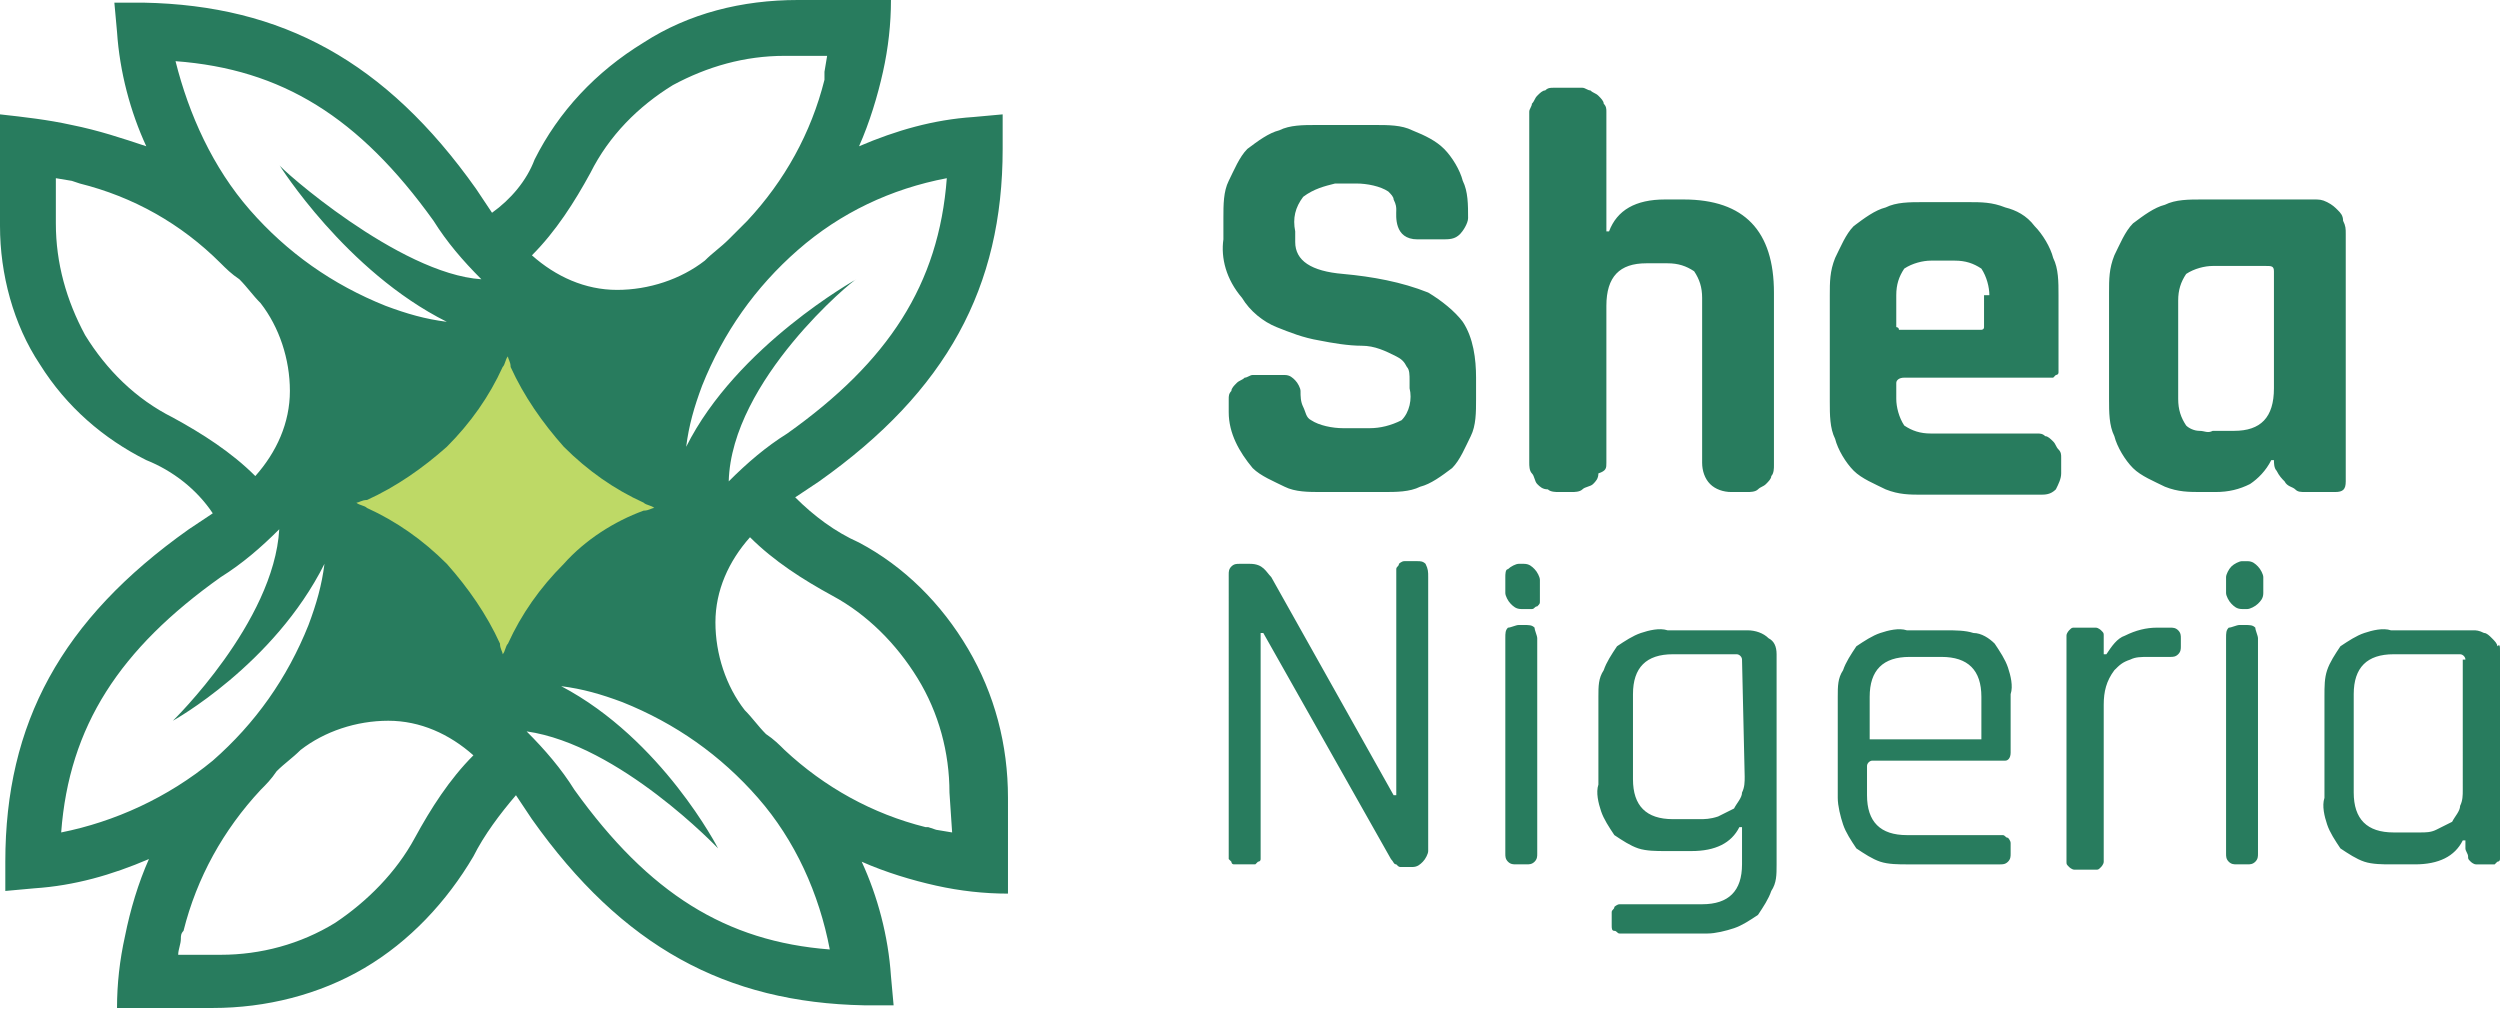
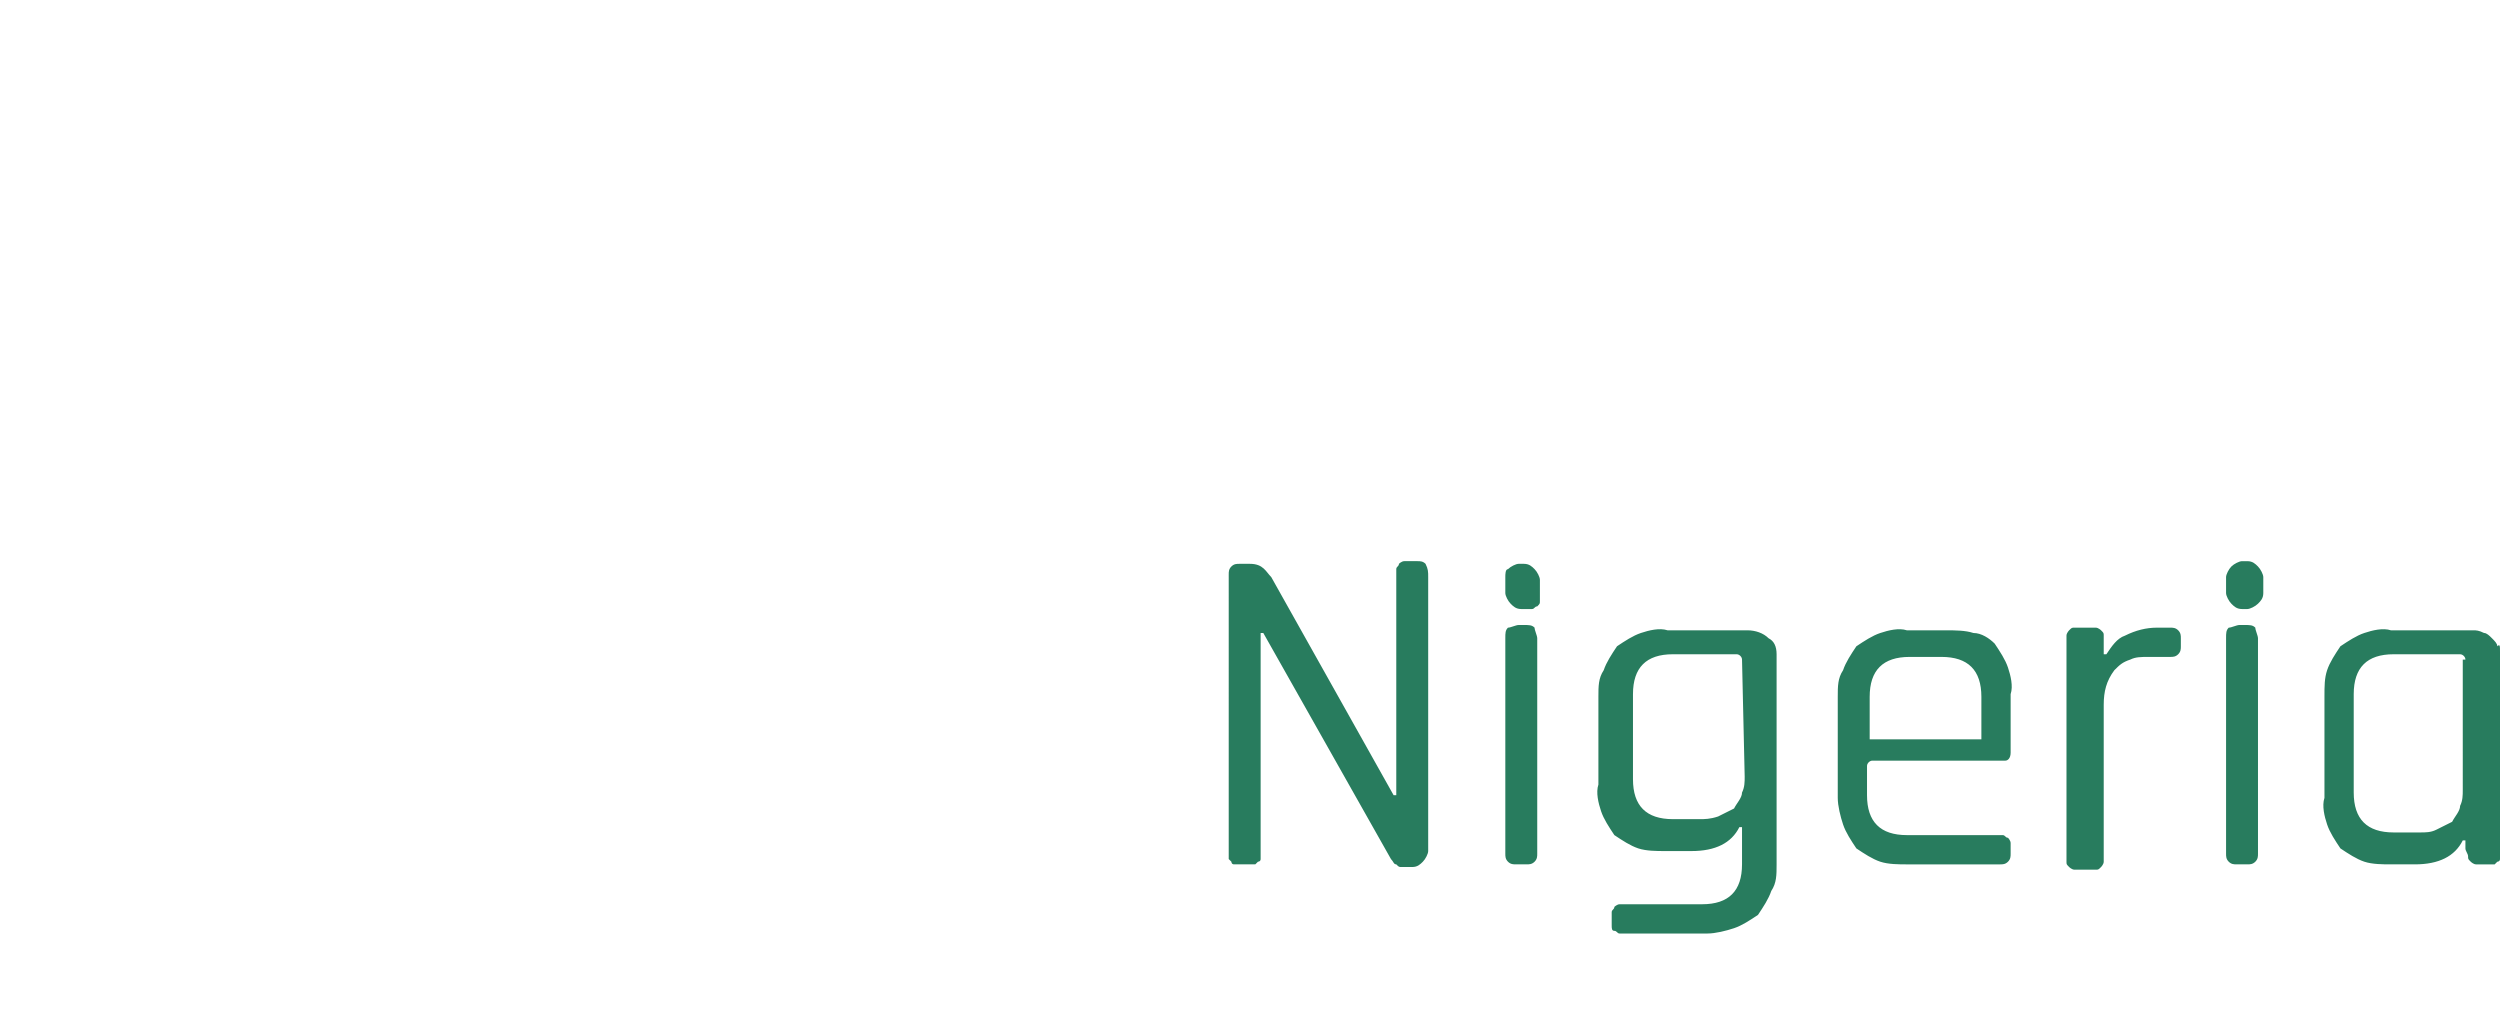
<svg xmlns="http://www.w3.org/2000/svg" xmlns:xlink="http://www.w3.org/1999/xlink" version="1.1" id="Layer_1" x="0px" y="0px" viewBox="0 0 94 38" style="enable-background:new 0 0 94 38;" xml:space="preserve">
  <style type="text/css">
	.st0{clip-path:url(#SVGID_2_);}
	.st1{fill:#287C5E;}
	.st2{fill:#BED966;}
</style>
  <g>
    <defs>
      <rect id="SVGID_1_" x="0" y="0" width="94" height="38" />
    </defs>
    <clipPath id="SVGID_2_">
      <use xlink:href="#SVGID_1_" style="overflow:visible;" />
    </clipPath>
    <g class="st0">
-       <path class="st1" d="M35.8,31.3l-0.6-0.1l-0.3-0.1h-0.1c-2-0.5-3.8-1.5-5.3-2.9c-0.2-0.2-0.4-0.4-0.7-0.6    c-0.3-0.3-0.5-0.6-0.8-0.9c-0.7-0.9-1.1-2.1-1.1-3.3c0-1.2,0.5-2.3,1.3-3.2c0.9,0.9,2,1.6,3.1,2.2c1.3,0.7,2.4,1.8,3.2,3.1    c0.8,1.3,1.2,2.8,1.2,4.3L35.8,31.3z M21.6,29.7c-0.5-0.8-1.1-1.5-1.8-2.2c3.5,0.5,7.2,4.4,7.2,4.4s-2.1-4.1-5.9-6.1    c0.8,0.1,1.5,0.3,2.3,0.6c2,0.8,3.7,2,5.1,3.6c1.4,1.6,2.3,3.6,2.7,5.7C27.3,35.4,24.4,33.6,21.6,29.7 M8.3,35.9H6.7    c0-0.2,0.1-0.4,0.1-0.6c0-0.1,0-0.2,0.1-0.3V35c0.5-2,1.5-3.8,2.9-5.3c0.2-0.2,0.4-0.4,0.6-0.7c0.3-0.3,0.6-0.5,0.9-0.8    c0.9-0.7,2.1-1.1,3.3-1.1c1.2,0,2.3,0.5,3.2,1.3c-0.9,0.9-1.6,2-2.2,3.1c-0.7,1.3-1.8,2.4-3,3.2C11.3,35.5,9.8,35.9,8.3,35.9z     M2.3,31.3c0.3-4,2.2-6.9,6-9.6c0.8-0.5,1.5-1.1,2.2-1.8c-0.2,3.5-4,7.2-4,7.2c0,0,3.8-2.1,5.7-5.9c-0.1,0.8-0.3,1.5-0.6,2.3    c-0.8,2-2,3.7-3.6,5.1C6.3,30,4.3,30.9,2.3,31.3 M2.1,8.4V6.7l0.6,0.1L3,6.9H3c2,0.5,3.8,1.5,5.3,3c0.2,0.2,0.4,0.4,0.7,0.6    c0.3,0.3,0.5,0.6,0.8,0.9c0.7,0.9,1.1,2.1,1.1,3.3c0,1.2-0.5,2.3-1.3,3.2c-0.9-0.9-2-1.6-3.1-2.2C5.1,15,4,13.9,3.2,12.6    C2.5,11.3,2.1,9.9,2.1,8.4 M16.3,8.3c0.5,0.8,1.1,1.5,1.8,2.2c-3.1-0.2-7.6-4.2-7.6-4.3c0,0,2.5,4,6.3,5.9    c-0.8-0.1-1.5-0.3-2.3-0.6c-2-0.8-3.7-2-5.1-3.6C8,6.3,7.1,4.3,6.6,2.3C10.6,2.6,13.5,4.4,16.3,8.3 M29.5,2.1h1.6L31,2.7    C31,2.8,31,2.9,31,3V3c-0.5,2-1.5,3.8-2.9,5.3c-0.2,0.2-0.4,0.4-0.7,0.7c-0.3,0.3-0.6,0.5-0.9,0.8c-0.9,0.7-2.1,1.1-3.3,1.1    c-1.2,0-2.3-0.5-3.2-1.3c0.9-0.9,1.6-2,2.2-3.1C22.9,5.1,24,4,25.3,3.2C26.6,2.5,28,2.1,29.5,2.1 M35.6,6.7c-0.3,4-2.2,6.9-6,9.6    c-0.8,0.5-1.5,1.1-2.2,1.8c0.1-3.8,4.7-7.6,4.8-7.6c0,0-4.5,2.5-6.4,6.3c0.1-0.8,0.3-1.5,0.6-2.3c0.8-2,2-3.7,3.6-5.1    C31.6,8,33.5,7.1,35.6,6.7z M29.9,18.7c0.3-0.2,0.6-0.4,0.9-0.6l0,0c4.8-3.4,6.9-7.3,6.9-12.5V4.3l-1.1,0.1    c-1.5,0.1-2.9,0.5-4.3,1.1c0.4-0.9,0.7-1.9,0.9-2.8c0.2-0.9,0.3-1.8,0.3-2.7h-3.5c-2.1,0-4.1,0.5-5.8,1.6    c-1.8,1.1-3.2,2.6-4.1,4.4c-0.3,0.8-0.9,1.5-1.6,2c-0.2-0.3-0.4-0.6-0.6-0.9l0,0c-3.4-4.8-7.3-6.9-12.5-7H4.3l0.1,1.1    c0.1,1.5,0.5,3,1.1,4.3C4.6,5.2,3.7,4.9,2.7,4.7C1.8,4.5,0.9,4.4,0,4.3v4.2c0,1.8,0.5,3.7,1.5,5.2c1,1.6,2.4,2.8,4,3.6    c1,0.4,1.9,1.1,2.5,2c-0.3,0.2-0.6,0.4-0.9,0.6l0,0c-4.8,3.4-6.9,7.3-6.9,12.5v1.1l1.1-0.1c1.5-0.1,2.9-0.5,4.3-1.1    c-0.4,0.9-0.7,1.9-0.9,2.9c-0.2,0.9-0.3,1.8-0.3,2.7h3.6c2,0,4-0.5,5.7-1.5c1.7-1,3.1-2.5,4.1-4.2c0.4-0.8,1-1.6,1.6-2.3    c0.2,0.3,0.4,0.6,0.6,0.9l0,0c3.4,4.8,7.3,6.9,12.5,7h1.1l-0.1-1.1c-0.1-1.5-0.5-3-1.1-4.3c0.9,0.4,1.9,0.7,2.8,0.9    c0.9,0.2,1.8,0.3,2.7,0.3V30c0-2-0.5-3.9-1.5-5.6c-1-1.7-2.4-3.1-4.1-4C31.4,20,30.6,19.4,29.9,18.7" />
-       <path class="st2" d="M21.2,21.2c-0.9,0.9-1.6,1.9-2.1,3c-0.1,0.1-0.1,0.3-0.2,0.4c0-0.1-0.1-0.2-0.1-0.4c-0.5-1.1-1.2-2.1-2-3    c-0.9-0.9-1.9-1.6-3-2.1c-0.1-0.1-0.3-0.1-0.4-0.2c0.1,0,0.2-0.1,0.4-0.1c1.1-0.5,2.1-1.2,3-2c0.9-0.9,1.6-1.9,2.1-3    c0.1-0.1,0.1-0.3,0.2-0.4c0,0.1,0.1,0.2,0.1,0.4c0.5,1.1,1.2,2.1,2,3c0.9,0.9,1.9,1.6,3,2.1c0.1,0.1,0.3,0.1,0.4,0.2    c-0.1,0-0.2,0.1-0.4,0.1C23.1,19.6,22,20.3,21.2,21.2" />
-       <path class="st1" d="M85.5,10.2c0-0.2-0.1-0.2-0.3-0.2h-2c-0.3,0-0.7,0.1-1,0.3c-0.2,0.3-0.3,0.6-0.3,1v3.7c0,0.4,0.1,0.7,0.3,1    c0.1,0.1,0.3,0.2,0.5,0.2c0.2,0,0.3,0.1,0.5,0H84c1,0,1.5-0.5,1.5-1.6V10.2z M87.8,18.5h-1.1c-0.2,0-0.3,0-0.4-0.1    c-0.1-0.1-0.3-0.1-0.4-0.3c-0.1-0.1-0.2-0.2-0.3-0.4c-0.1-0.1-0.1-0.3-0.1-0.4h-0.1c-0.2,0.4-0.5,0.7-0.8,0.9    c-0.4,0.2-0.8,0.3-1.3,0.3h-0.5c-0.5,0-0.9,0-1.4-0.2c-0.4-0.2-0.9-0.4-1.2-0.7c-0.3-0.3-0.6-0.8-0.7-1.2    c-0.2-0.4-0.2-0.9-0.2-1.4v-4c0-0.5,0-0.9,0.2-1.4c0.2-0.4,0.4-0.9,0.7-1.2c0.4-0.3,0.8-0.6,1.2-0.7c0.4-0.2,0.9-0.2,1.4-0.2H87    c0.2,0,0.3,0,0.5,0.1c0.2,0.1,0.3,0.2,0.4,0.3C88,8,88.1,8.1,88.1,8.3c0.1,0.2,0.1,0.3,0.1,0.5v9.3C88.2,18.4,88.1,18.5,87.8,18.5    z M74.8,11.1c0-0.3-0.1-0.7-0.3-1c-0.3-0.2-0.6-0.3-1-0.3h-0.9c-0.3,0-0.7,0.1-1,0.3c-0.2,0.3-0.3,0.6-0.3,1v1c0,0,0,0.1,0,0.1    c0,0,0,0.1,0,0.1c0,0,0.1,0,0.1,0.1c0,0,0.1,0,0.1,0h2.9c0,0,0.1,0,0.1,0c0,0,0.1,0,0.1-0.1c0,0,0-0.1,0-0.1c0,0,0-0.1,0-0.1V11.1    z M76.5,8.5c0.3,0.3,0.6,0.8,0.7,1.2c0.2,0.4,0.2,0.9,0.2,1.4v2.7c0,0.1,0,0.1,0,0.2c0,0.1-0.1,0.1-0.1,0.1c0,0-0.1,0.1-0.1,0.1    s-0.1,0-0.2,0h-5.4c-0.2,0-0.3,0.1-0.3,0.2V15c0,0.3,0.1,0.7,0.3,1c0.3,0.2,0.6,0.3,1,0.3h4c0.1,0,0.2,0,0.3,0.1    c0.1,0,0.2,0.1,0.3,0.2c0.1,0.1,0.1,0.2,0.2,0.3s0.1,0.2,0.1,0.3v0.6c0,0.2-0.1,0.4-0.2,0.6c-0.2,0.2-0.4,0.2-0.6,0.2h-4.4    c-0.5,0-0.9,0-1.4-0.2c-0.4-0.2-0.9-0.4-1.2-0.7c-0.3-0.3-0.6-0.8-0.7-1.2c-0.2-0.4-0.2-0.9-0.2-1.4v-4c0-0.5,0-0.9,0.2-1.4    c0.2-0.4,0.4-0.9,0.7-1.2c0.4-0.3,0.8-0.6,1.2-0.7c0.4-0.2,0.9-0.2,1.4-0.2h1.7c0.5,0,0.9,0,1.4,0.2C75.8,7.9,76.2,8.1,76.5,8.5     M60.4,17.4v-5.9c0-1.1,0.5-1.6,1.5-1.6h0.8c0.4,0,0.7,0.1,1,0.3c0.2,0.3,0.3,0.6,0.3,1v6.2c0,0.3,0.1,0.6,0.3,0.8    c0.2,0.2,0.5,0.3,0.8,0.3h0.6c0.1,0,0.3,0,0.4-0.1c0.1-0.1,0.2-0.1,0.3-0.2c0.1-0.1,0.2-0.2,0.2-0.3c0.1-0.1,0.1-0.3,0.1-0.4v-6.5    c0-2.3-1.1-3.5-3.4-3.5h-0.7c-1.1,0-1.8,0.4-2.1,1.2h-0.1V4.2c0-0.1,0-0.2-0.1-0.3c0-0.1-0.1-0.2-0.2-0.3    c-0.1-0.1-0.2-0.1-0.3-0.2c-0.1,0-0.2-0.1-0.3-0.1h-1.1c-0.1,0-0.2,0-0.3,0.1c-0.1,0-0.2,0.1-0.3,0.2c-0.1,0.1-0.1,0.2-0.2,0.3    c0,0.1-0.1,0.2-0.1,0.3v13.2c0,0.1,0,0.3,0.1,0.4c0.1,0.1,0.1,0.3,0.2,0.4c0.1,0.1,0.2,0.2,0.4,0.2c0.1,0.1,0.3,0.1,0.4,0.1h0.5    c0.1,0,0.3,0,0.4-0.1c0.1-0.1,0.3-0.1,0.4-0.2c0.1-0.1,0.2-0.2,0.2-0.4C60.4,17.7,60.4,17.6,60.4,17.4 M55,12.1    c0.4,0.6,0.5,1.4,0.5,2.1V15c0,0.5,0,1-0.2,1.4c-0.2,0.4-0.4,0.9-0.7,1.2c-0.4,0.3-0.8,0.6-1.2,0.7c-0.4,0.2-0.9,0.2-1.4,0.2h-2.3    c-0.5,0-1,0-1.4-0.2c-0.4-0.2-0.9-0.4-1.2-0.7c-0.5-0.6-0.9-1.3-0.9-2.1c0-0.2,0-0.4,0-0.5c0-0.1,0-0.2,0.1-0.3    c0-0.1,0.1-0.2,0.2-0.3c0.1-0.1,0.2-0.1,0.3-0.2c0.1,0,0.2-0.1,0.3-0.1h1.2c0.2,0,0.3,0.1,0.4,0.2c0.1,0.1,0.2,0.3,0.2,0.4    c0,0.2,0,0.4,0.1,0.6c0.1,0.2,0.1,0.4,0.3,0.5c0.3,0.2,0.8,0.3,1.2,0.3h1c0.4,0,0.8-0.1,1.2-0.3c0.3-0.3,0.4-0.8,0.3-1.2v-0.3    c0-0.2,0-0.4-0.1-0.5c-0.1-0.2-0.2-0.3-0.4-0.4c-0.4-0.2-0.8-0.4-1.3-0.4c-0.5,0-1.1-0.1-1.6-0.2c-0.6-0.1-1.1-0.3-1.6-0.5    c-0.5-0.2-1-0.6-1.3-1.1C46.1,10.5,45.9,9.7,46,9V8.2c0-0.5,0-1,0.2-1.4c0.2-0.4,0.4-0.9,0.7-1.2c0.4-0.3,0.8-0.6,1.2-0.7    c0.4-0.2,0.9-0.2,1.4-0.2h2.2c0.5,0,1,0,1.4,0.2c0.5,0.2,0.9,0.4,1.2,0.7c0.3,0.3,0.6,0.8,0.7,1.2c0.2,0.4,0.2,0.9,0.2,1.4    c0,0.2-0.2,0.5-0.3,0.6c-0.2,0.2-0.4,0.2-0.7,0.2h-0.9c-0.9,0-0.8-0.9-0.8-1.1c0-0.1,0-0.2-0.1-0.4c0-0.1-0.1-0.2-0.2-0.3    c-0.3-0.2-0.8-0.3-1.2-0.3h-0.8C49.8,7,49.4,7.1,49,7.4c-0.3,0.4-0.4,0.8-0.3,1.3v0.4c0,0.7,0.6,1.1,1.8,1.2    c1.1,0.1,2.2,0.3,3.2,0.7C54.2,11.3,54.7,11.7,55,12.1" />
      <path class="st1" d="M57.1,23.5c-0.1,0-0.3,0.1-0.4,0.1c-0.1,0.1-0.1,0.2-0.1,0.4v8.1c0,0.1,0,0.2,0.1,0.3    c0.1,0.1,0.2,0.1,0.3,0.1h0.4c0.1,0,0.2,0,0.3-0.1c0.1-0.1,0.1-0.2,0.1-0.3V24c0-0.1-0.1-0.3-0.1-0.4c-0.1-0.1-0.2-0.1-0.4-0.1    H57.1z M56.6,21.7v0.6c0,0.1,0.1,0.3,0.2,0.4c0.1,0.1,0.2,0.2,0.4,0.2h0.2c0.1,0,0.1,0,0.2,0c0.1,0,0.1-0.1,0.2-0.1    c0.1-0.1,0.1-0.1,0.1-0.2c0-0.1,0-0.1,0-0.2v-0.6c0-0.1-0.1-0.3-0.2-0.4c-0.1-0.1-0.2-0.2-0.4-0.2h-0.2c-0.1,0-0.3,0.1-0.4,0.2    C56.6,21.4,56.6,21.6,56.6,21.7z M84.2,23.5c-0.1,0-0.3,0.1-0.4,0.1c-0.1,0.1-0.1,0.2-0.1,0.4v8.1c0,0.1,0,0.2,0.1,0.3    c0.1,0.1,0.2,0.1,0.3,0.1h0.4c0.1,0,0.2,0,0.3-0.1c0.1-0.1,0.1-0.2,0.1-0.3V24c0-0.1-0.1-0.3-0.1-0.4c-0.1-0.1-0.2-0.1-0.4-0.1    H84.2z M83.7,21.7v0.6c0,0.1,0.1,0.3,0.2,0.4c0.1,0.1,0.2,0.2,0.4,0.2h0.2c0.1,0,0.3-0.1,0.4-0.2s0.2-0.2,0.2-0.4v-0.6    c0-0.1-0.1-0.3-0.2-0.4c-0.1-0.1-0.2-0.2-0.4-0.2h-0.2c-0.1,0-0.3,0.1-0.4,0.2C83.8,21.4,83.7,21.6,83.7,21.7z M65.5,24.8    c0-0.1-0.1-0.2-0.2-0.2h-2.4c-1,0-1.5,0.5-1.5,1.5v3.2c0,1,0.5,1.5,1.5,1.5h1c0.2,0,0.4,0,0.7-0.1c0.2-0.1,0.4-0.2,0.6-0.3    c0.1-0.2,0.3-0.4,0.3-0.6c0.1-0.2,0.1-0.4,0.1-0.6L65.5,24.8z M66.8,24.6v7.9c0,0.4,0,0.7-0.2,1c-0.1,0.3-0.3,0.6-0.5,0.9    c-0.3,0.2-0.6,0.4-0.9,0.5c-0.3,0.1-0.7,0.2-1,0.2h-3.1c-0.1,0-0.1,0-0.2,0c-0.1,0-0.1-0.1-0.2-0.1s-0.1-0.1-0.1-0.2    c0-0.1,0-0.1,0-0.2v-0.1c0-0.1,0-0.1,0-0.2c0-0.1,0.1-0.1,0.1-0.2c0,0,0.1-0.1,0.2-0.1c0.1,0,0.1,0,0.2,0h2.9c1,0,1.5-0.5,1.5-1.5    v-1.4h-0.1c-0.3,0.6-0.9,0.9-1.8,0.9h-1c-0.3,0-0.7,0-1-0.1c-0.3-0.1-0.6-0.3-0.9-0.5c-0.2-0.3-0.4-0.6-0.5-0.9    c-0.1-0.3-0.2-0.7-0.1-1v-3.3c0-0.4,0-0.7,0.2-1c0.1-0.3,0.3-0.6,0.5-0.9c0.3-0.2,0.6-0.4,0.9-0.5c0.3-0.1,0.7-0.2,1-0.1h3    c0.3,0,0.6,0.1,0.8,0.3C66.7,24.1,66.8,24.3,66.8,24.6 M82,24c0-0.1,0-0.2-0.1-0.3c-0.1-0.1-0.2-0.1-0.3-0.1h-0.5    c-0.4,0-0.8,0.1-1.2,0.3c-0.3,0.1-0.5,0.4-0.7,0.7h-0.1v-0.7c0-0.1,0-0.1-0.1-0.2c0,0-0.1-0.1-0.2-0.1h-0.8c-0.1,0-0.1,0-0.2,0.1    c0,0-0.1,0.1-0.1,0.2v8.5c0,0.1,0,0.1,0.1,0.2c0,0,0.1,0.1,0.2,0.1h0.8c0.1,0,0.1,0,0.2-0.1c0,0,0.1-0.1,0.1-0.2v-5.9    c0-0.5,0.1-0.9,0.4-1.3c0.2-0.2,0.3-0.3,0.6-0.4c0.2-0.1,0.4-0.1,0.7-0.1h0.8c0.1,0,0.2,0,0.3-0.1c0.1-0.1,0.1-0.2,0.1-0.3V24z     M92.7,24.8c0-0.1-0.1-0.2-0.2-0.2h-2.5c-1,0-1.5,0.5-1.5,1.5v3.7c0,1,0.5,1.5,1.5,1.5h1c0.2,0,0.4,0,0.6-0.1    c0.2-0.1,0.4-0.2,0.6-0.3c0.1-0.2,0.3-0.4,0.3-0.6c0.1-0.2,0.1-0.4,0.1-0.6V24.8z M94,24.5v7.6c0,0.1,0,0.1,0,0.2    c0,0.1-0.1,0.1-0.1,0.1c0,0-0.1,0.1-0.1,0.1c-0.1,0-0.1,0-0.2,0h-0.2c-0.1,0-0.2,0-0.3,0c-0.1,0-0.2-0.1-0.2-0.1    c-0.1-0.1-0.1-0.1-0.1-0.2c0-0.1-0.1-0.2-0.1-0.3v-0.3h-0.1c-0.3,0.6-0.9,0.9-1.8,0.9h-0.9c-0.3,0-0.7,0-1-0.1    c-0.3-0.1-0.6-0.3-0.9-0.5c-0.2-0.3-0.4-0.6-0.5-0.9c-0.1-0.3-0.2-0.7-0.1-1v-3.8c0-0.4,0-0.7,0.1-1c0.1-0.3,0.3-0.6,0.5-0.9    c0.3-0.2,0.6-0.4,0.9-0.5c0.3-0.1,0.7-0.2,1-0.1h3.1c0.1,0,0.2,0,0.4,0.1c0.1,0,0.2,0.1,0.3,0.2c0.1,0.1,0.2,0.2,0.2,0.3    C94,24.2,94,24.3,94,24.5L94,24.5z M74.5,26.2c0-1-0.5-1.5-1.5-1.5h-1.2c-1,0-1.5,0.5-1.5,1.5v1.4c0,0,0,0,0,0.1c0,0,0,0,0,0.1    c0,0,0,0,0.1,0c0,0,0,0,0.1,0h3.8c0,0,0,0,0.1,0c0,0,0,0,0.1,0c0,0,0,0,0-0.1c0,0,0,0,0-0.1L74.5,26.2z M75,24.2    c0.2,0.3,0.4,0.6,0.5,0.9c0.1,0.3,0.2,0.7,0.1,1v2.2c0,0.2-0.1,0.3-0.2,0.3h-5c-0.1,0-0.2,0.1-0.2,0.2v1.1c0,1,0.5,1.5,1.5,1.5    h3.4c0.1,0,0.1,0,0.2,0c0.1,0,0.1,0.1,0.2,0.1c0,0,0.1,0.1,0.1,0.2c0,0.1,0,0.1,0,0.2v0.2c0,0.1,0,0.2-0.1,0.3    c-0.1,0.1-0.2,0.1-0.3,0.1h-3.5c-0.3,0-0.7,0-1-0.1c-0.3-0.1-0.6-0.3-0.9-0.5c-0.2-0.3-0.4-0.6-0.5-0.9c-0.1-0.3-0.2-0.7-0.2-1    v-3.8c0-0.4,0-0.7,0.2-1c0.1-0.3,0.3-0.6,0.5-0.9c0.3-0.2,0.6-0.4,0.9-0.5c0.3-0.1,0.7-0.2,1-0.1h1.5c0.3,0,0.7,0,1,0.1    C74.5,23.8,74.8,24,75,24.2 M53.7,21.7V32c0,0.1-0.1,0.3-0.2,0.4c-0.1,0.1-0.2,0.2-0.4,0.2h-0.4c-0.1,0-0.1,0-0.2-0.1    c-0.1,0-0.1-0.1-0.2-0.2l-4.8-8.5h-0.1v8.3c0,0.1,0,0.1,0,0.2c0,0.1-0.1,0.1-0.1,0.1c0,0-0.1,0.1-0.1,0.1s-0.1,0-0.2,0h-0.4    c-0.1,0-0.1,0-0.2,0c-0.1,0-0.1-0.1-0.1-0.1c0,0-0.1-0.1-0.1-0.1c0-0.1,0-0.1,0-0.2V21.6c0-0.1,0-0.2,0.1-0.3    c0.1-0.1,0.2-0.1,0.3-0.1H47c0.5,0,0.6,0.3,0.8,0.5l4.6,8.2h0.1v-8.3c0-0.1,0-0.1,0-0.2c0-0.1,0.1-0.1,0.1-0.2    c0,0,0.1-0.1,0.2-0.1c0.1,0,0.1,0,0.2,0h0.3c0.1,0,0.2,0,0.3,0.1C53.7,21.4,53.7,21.5,53.7,21.7" />
    </g>
  </g>
</svg>